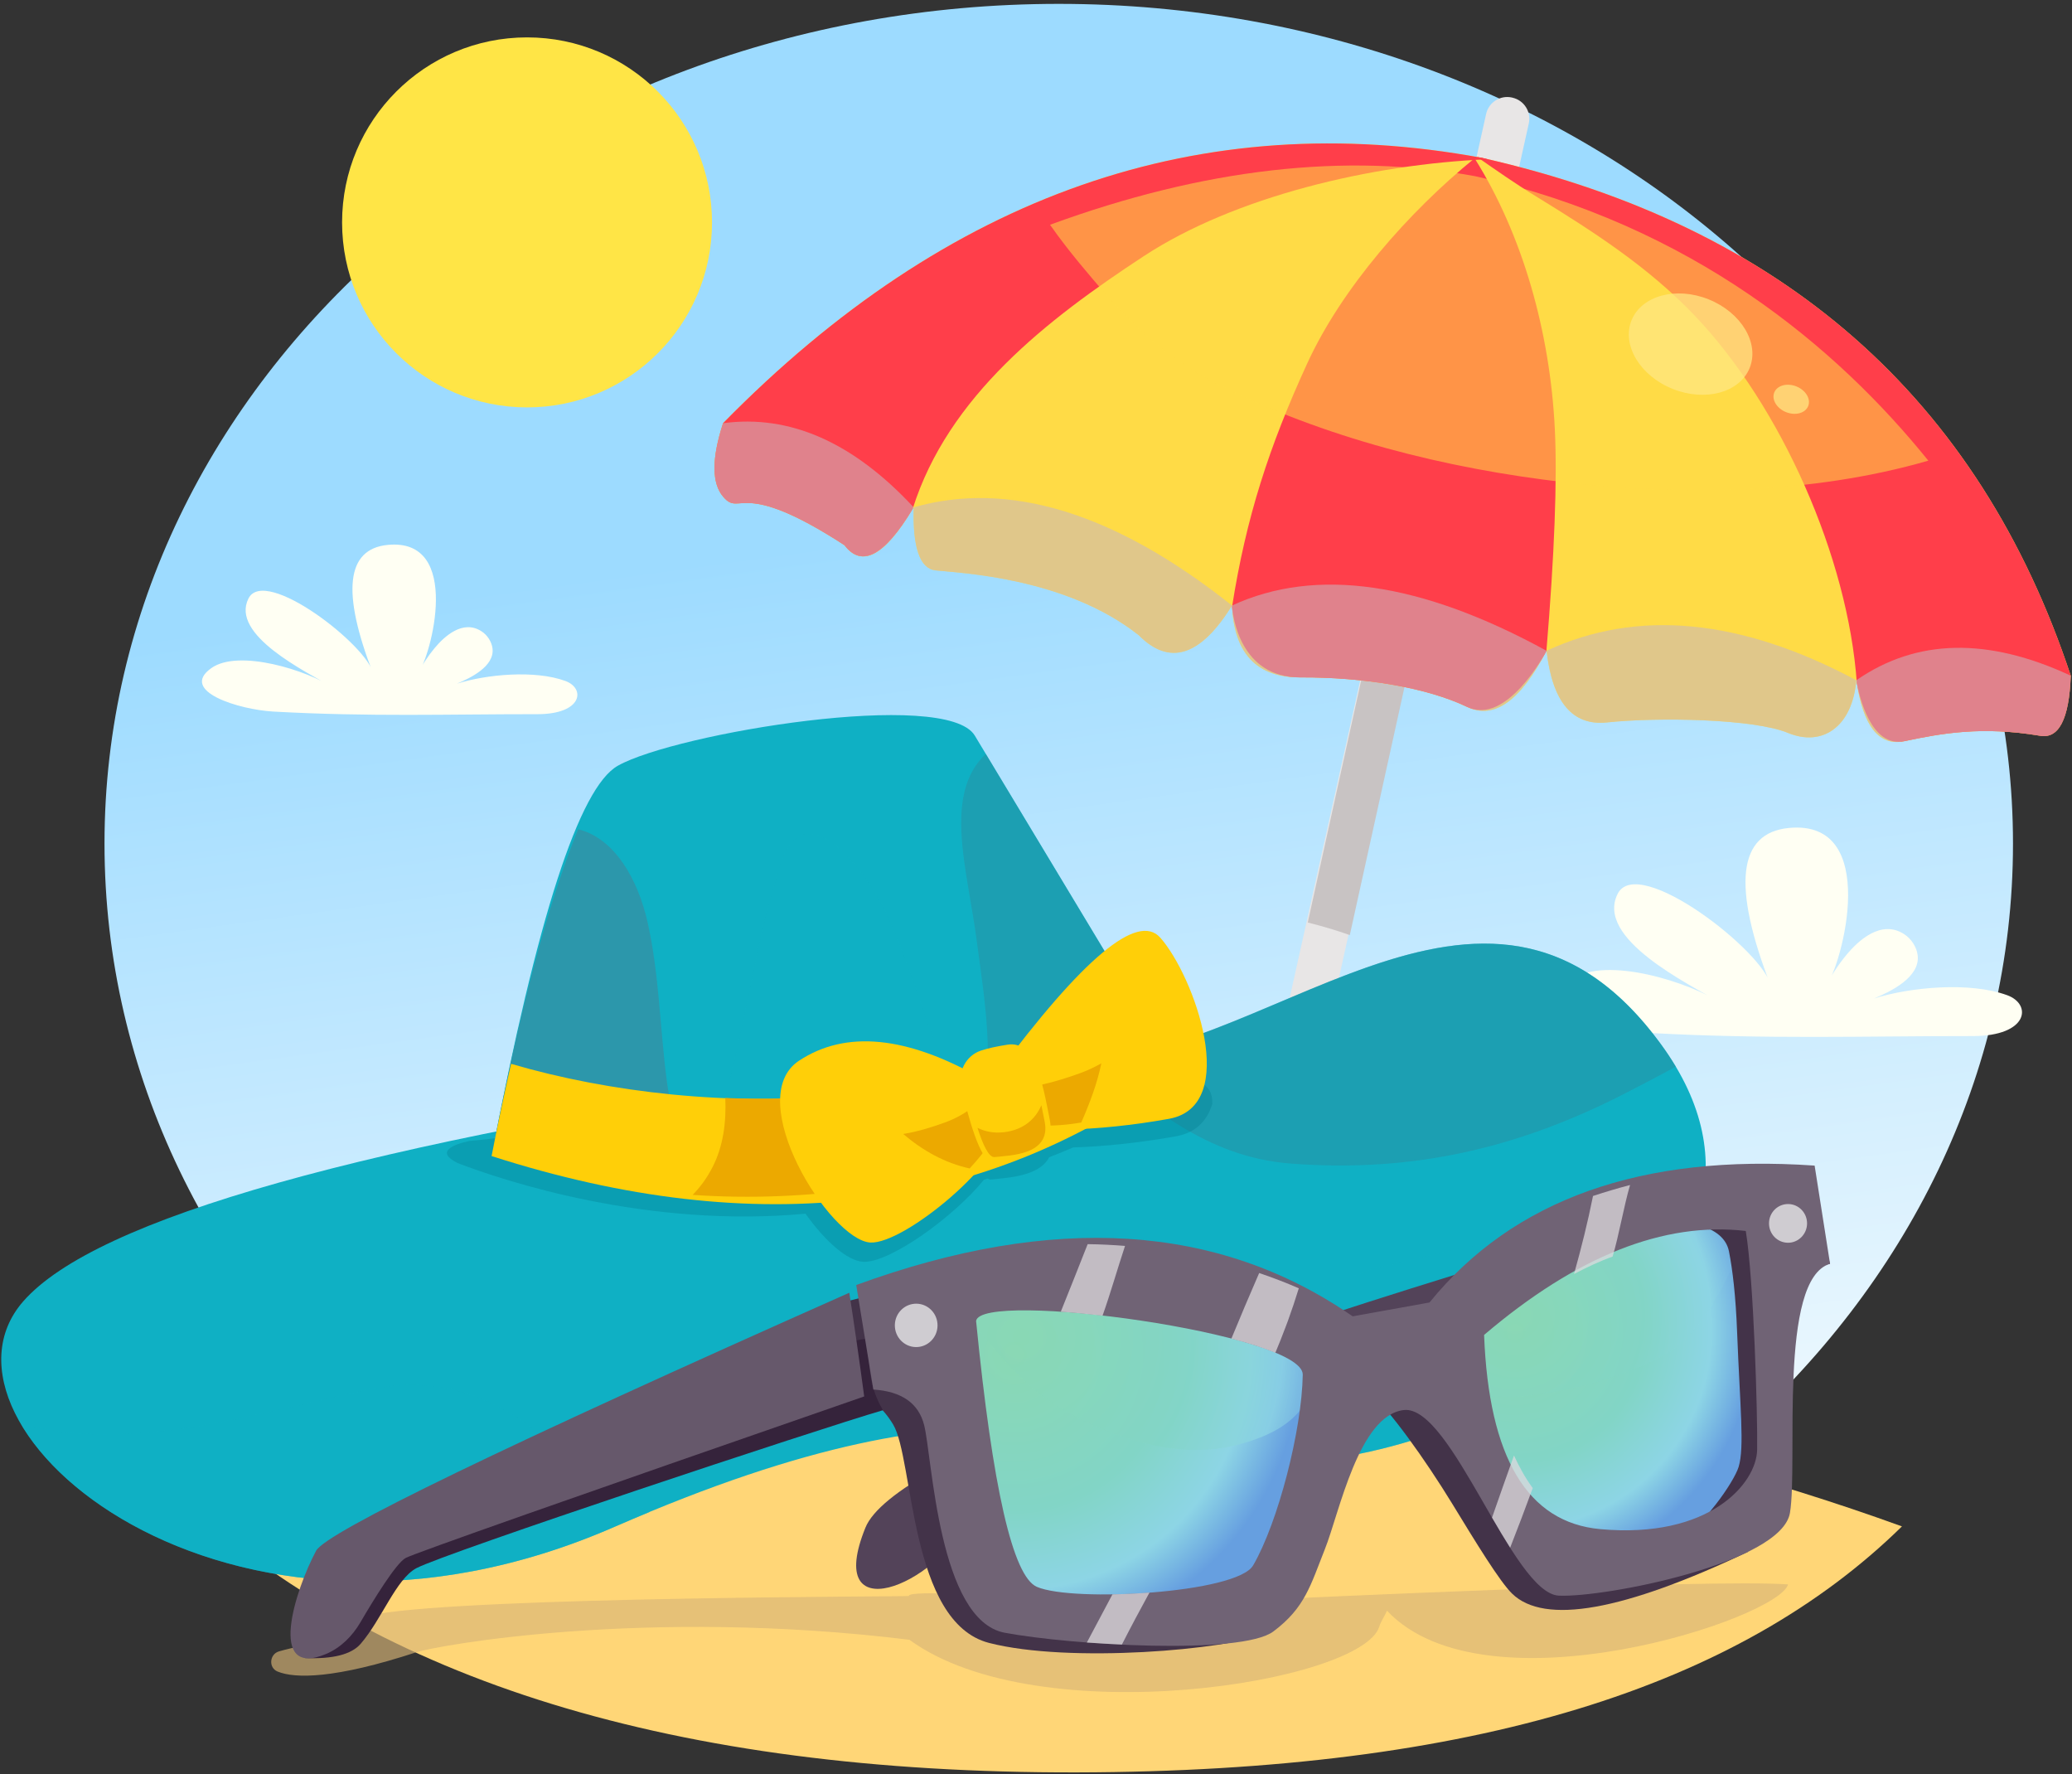
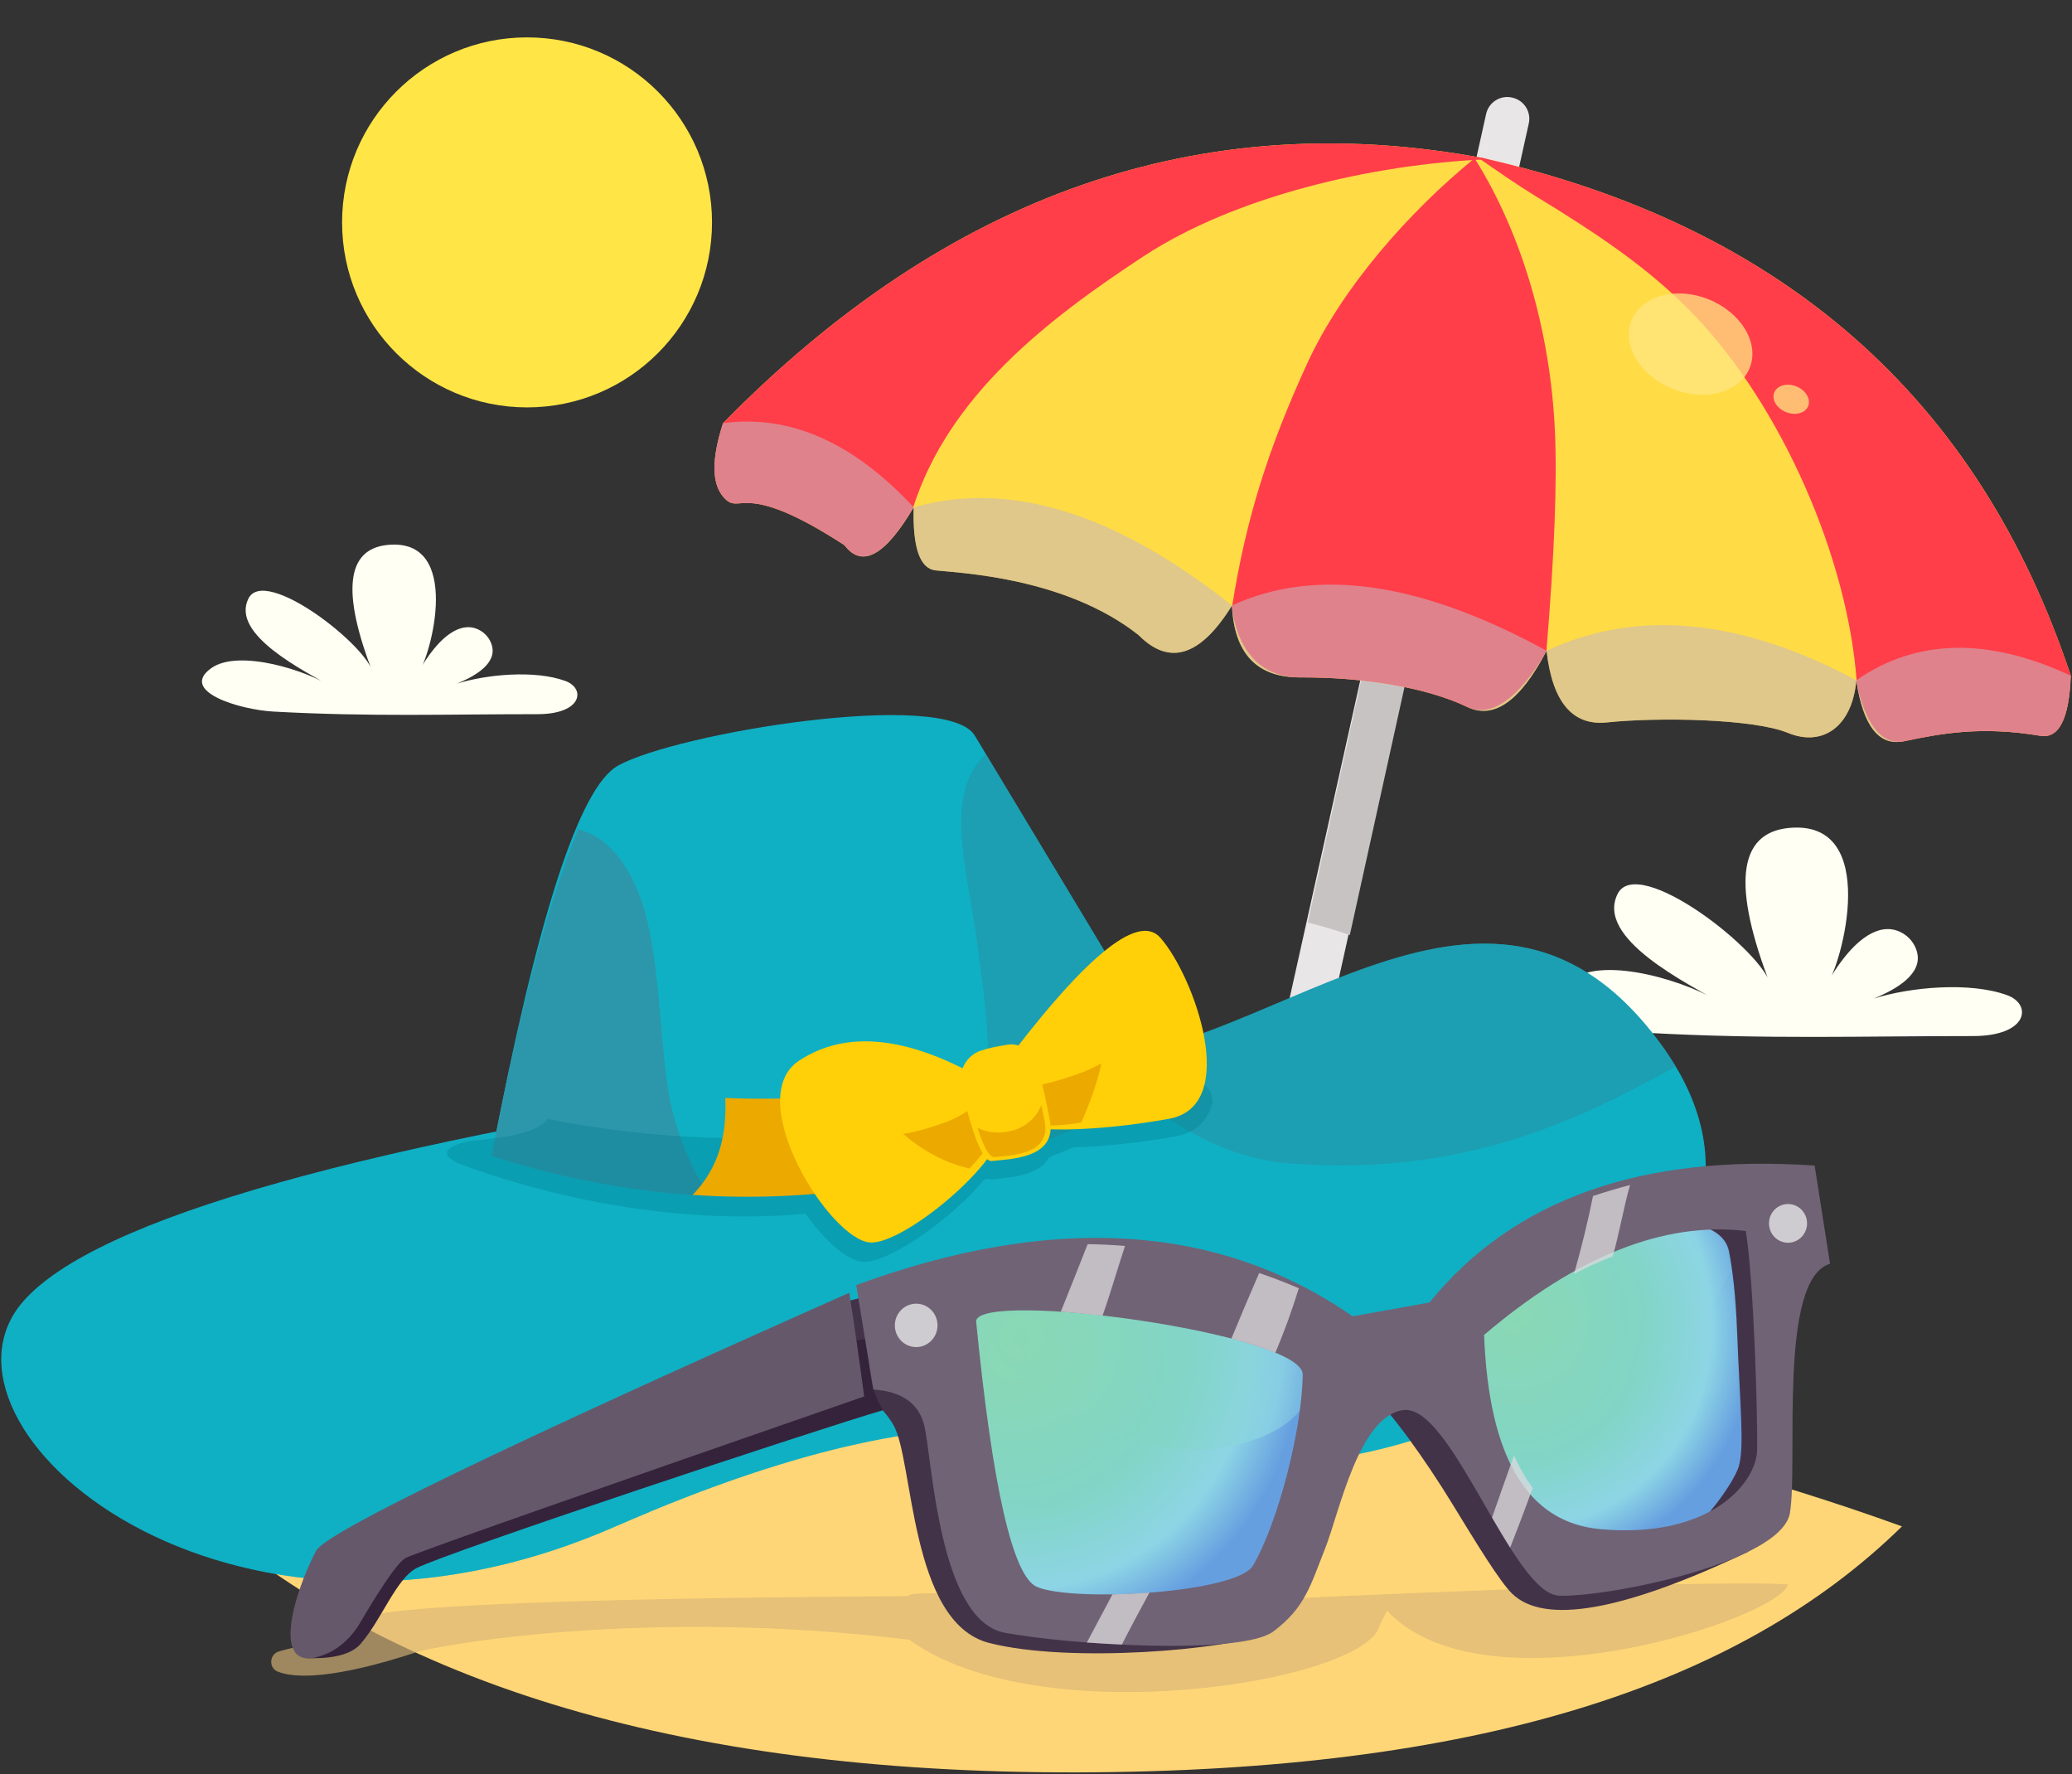
<svg xmlns="http://www.w3.org/2000/svg" width="257" height="220" viewBox="0 0 257 220" fill="none">
  <rect x="0" y="0" width="257" height="220" fill="#333333" stroke="none" />
-   <path d="M12.962 104.613C12.962 162.123 65.954 208.745 131.322 208.745C196.69 208.745 249.681 162.123 249.681 104.613C249.681 47.102 196.69 0.48 131.322 0.48C65.954 0.48 12.962 47.102 12.962 104.613Z" fill="url(#paint0_linear_25_4486)" />
  <path d="M235.909 189.286C203.217 177.45 166.299 170.65 125.148 168.885C90.214 167.384 55.921 172.955 22.263 185.599C46.787 208.492 83.868 219.888 133.512 219.792C182.955 219.692 215.67 209.137 235.909 189.286Z" fill="#FFD677" />
  <path d="M187.594 12.111L187.541 12.096C186.097 11.771 184.658 12.675 184.332 14.124L143.822 196.383H149.379L189.621 15.324C189.951 13.875 189.043 12.436 187.594 12.111Z" fill="#E8E6E6" />
  <g style="mix-blend-mode:multiply">
    <path d="M167.423 115.956L179.292 62.147C177.484 61.721 175.739 60.769 174.338 59.421L162.21 114.402C163.979 114.837 165.725 115.363 167.423 115.956Z" fill="#C8C3C3" />
  </g>
  <path d="M183.84 19.58C148.925 13.129 117.539 24.095 89.683 52.482C88.253 56.896 88.267 59.942 89.721 61.625C91.902 64.15 91.734 59.153 104.747 67.608C106.918 70.487 109.778 68.923 113.326 62.912C113.192 67.909 114.096 70.515 116.038 70.731C118.945 71.056 132.125 71.558 141.235 78.765C145.051 82.619 148.911 81.395 152.808 75.092C153.081 81.055 155.902 84.025 161.268 84.001C169.316 83.963 177.025 85.288 181.994 87.669C185.308 89.257 188.584 86.933 191.826 80.701C192.553 87.076 195.054 90.041 199.325 89.587C205.738 88.913 217.54 89.137 221.772 90.888C226.005 92.638 229.73 90.194 230.251 84.355C231.078 90.06 233.068 92.581 236.219 91.911C240.944 90.907 245.836 90.055 252.928 91.222C255.334 91.725 256.644 89.247 256.845 83.791C245.444 49.402 221.108 28.002 183.84 19.58Z" fill="#FFDB46" />
  <path d="M256.845 83.791C245.444 49.402 221.108 28.002 183.84 19.58C183.701 19.556 183.5 19.523 183.237 19.484C185.499 21.053 187.823 22.693 190.497 24.338C197.613 28.704 204.413 33.066 210.209 39.144C220.94 50.397 229.223 69.157 230.309 84.685C230.591 86.225 232.045 92.796 236.219 91.911C240.944 90.907 245.836 90.055 252.928 91.222C255.334 91.725 256.644 89.247 256.845 83.791Z" fill="#FF3E4A" />
  <path d="M182.898 19.628C174.734 26.28 166.433 35.715 162.143 45.065C157.428 55.337 154.554 64.155 152.818 75.255C152.913 76.412 153.831 84.035 161.268 84.001C169.316 83.963 177.025 85.288 181.994 87.669C186.857 89.998 191.601 81.127 191.807 80.74C192.811 68.708 193.16 59.54 192.854 53.237C192.271 41.234 188.885 29.154 182.898 19.628Z" fill="#FF3E4A" />
  <path d="M141.852 31.775C153.109 24.391 170.081 20.36 184.514 19.752C184.285 19.7 184.069 19.633 183.84 19.58C148.925 13.129 117.539 24.095 89.683 52.482C88.253 56.896 88.267 59.942 89.721 61.625C91.902 64.15 91.734 59.153 104.747 67.608C106.885 70.429 109.701 68.933 113.202 63.108C117.601 49.12 129.873 39.632 141.852 31.775Z" fill="#FF3E4A" />
  <g style="mix-blend-mode:multiply" opacity="0.749">
    <g style="mix-blend-mode:multiply" opacity="0.749">
      <path d="M256.845 83.791C246.568 79.004 237.702 79.19 230.251 84.355C231.079 90.06 233.068 92.581 236.219 91.911C240.944 90.907 245.836 90.056 252.928 91.222C255.334 91.725 256.644 89.247 256.845 83.791Z" fill="#C7B8BF" />
    </g>
    <g style="mix-blend-mode:multiply" opacity="0.749">
      <path d="M113.326 62.912C113.192 67.909 114.096 70.516 116.038 70.731C118.945 71.056 132.125 71.558 141.235 78.765C145.051 82.62 148.911 81.395 152.808 75.092C138.337 63.596 125.177 59.536 113.326 62.912Z" fill="#C7B8BF" />
    </g>
    <g style="mix-blend-mode:multiply" opacity="0.749">
      <path d="M89.683 52.482C88.253 56.896 88.267 59.942 89.721 61.625C91.902 64.15 91.734 59.153 104.747 67.608C106.918 70.487 109.778 68.923 113.326 62.912C105.832 54.844 97.947 51.368 89.683 52.482Z" fill="#C7B8BF" />
    </g>
    <g style="mix-blend-mode:multiply" opacity="0.749">
      <path d="M152.808 75.092C153.081 81.056 155.902 84.025 161.268 84.002C169.316 83.963 177.025 85.288 181.994 87.669C185.308 89.257 188.584 86.933 191.826 80.702C176.212 72.156 163.205 70.286 152.808 75.092Z" fill="#C7B8BF" />
    </g>
    <g style="mix-blend-mode:multiply" opacity="0.749">
      <path d="M191.826 80.702C192.553 87.076 195.054 90.041 199.325 89.587C205.738 88.913 217.54 89.138 221.772 90.888C226.005 92.638 229.73 90.194 230.251 84.355C215.9 76.694 203.093 75.475 191.826 80.702Z" fill="#C7B8BF" />
    </g>
  </g>
  <g style="mix-blend-mode:screen" opacity="0.549">
-     <path d="M136.831 36.117C140.752 40.689 145.405 44.821 150.823 47.551C164.218 54.304 179.244 58.091 194.112 59.808C208.521 61.477 224.651 61.334 239.179 57.125C227.836 43.075 209.922 27.939 182.974 21.852C166.872 18.887 149.293 20.895 130.241 27.872C132.551 31.182 135.291 34.319 136.831 36.117Z" fill="#FFDB46" />
-   </g>
+     </g>
  <g style="mix-blend-mode:screen" opacity="0.749">
    <path d="M217.024 45.619C215.794 48.685 211.514 49.852 207.464 48.226C203.418 46.6 201.132 42.798 202.366 39.728C203.6 36.662 207.88 35.495 211.926 37.121C215.976 38.747 218.257 42.554 217.024 45.619Z" fill="#FFE782" />
  </g>
  <g style="mix-blend-mode:screen" opacity="0.749">
    <path d="M224.278 50.358C223.924 51.238 222.695 51.573 221.533 51.109C220.371 50.641 219.716 49.55 220.07 48.67C220.424 47.79 221.653 47.456 222.815 47.919C223.977 48.388 224.632 49.478 224.278 50.358Z" fill="#FFE782" />
  </g>
  <g style="mix-blend-mode:screen">
    <path d="M244.713 128.481C231.074 128.476 219.224 128.897 204.475 128.088C199.248 127.802 189.975 124.98 194.992 121.446C199.172 118.5 209.635 121.795 213.743 124.531C209.262 121.929 197.861 116.386 200.645 110.844C203.165 105.827 218.98 118.156 219.659 122.312C214.81 109.844 215.546 103.298 221.868 102.676C233.326 101.547 228.511 119.7 226.449 122.388C227.119 120.987 228.004 119.643 229.013 118.424C230.495 116.635 233.307 114.024 236.143 115.817C237.075 116.41 237.74 117.443 237.86 118.481C238.175 121.207 234.474 122.976 232.432 123.828C236.913 122.412 244.311 121.714 248.964 123.416C252.072 124.55 251.589 128.481 244.713 128.481Z" fill="#FFFFF3" />
  </g>
  <path d="M102.705 133.306C45.132 141.751 11.852 151.115 2.876 161.387C-10.59 176.8 27.82 210.476 76.216 189.344C124.617 168.211 137.075 180.411 158.375 181.267C179.679 182.123 227.879 159.383 206.005 129.48C184.136 99.577 156.141 133.095 131.709 131.46C115.426 130.37 105.756 130.986 102.705 133.306Z" fill="#0FB0C4" />
  <g style="mix-blend-mode:screen" opacity="0.502">
    <path d="M160.187 144.3C175.251 145.438 188.397 142.378 201.696 135.52C203.6 134.54 205.704 133.454 207.856 132.268C207.306 131.345 206.689 130.417 206.005 129.48C185.059 100.844 158.504 130.346 134.836 131.465C142.751 136.969 149.341 143.482 160.187 144.3Z" fill="#298D9F" />
  </g>
  <g style="mix-blend-mode:multiply" opacity="0.549">
    <path d="M44.922 172.472C32.225 175.208 15.607 180.372 2.542 176.475C10.973 191.018 40.928 204.757 76.216 189.344C77.723 188.689 79.162 188.091 80.597 187.498C67.541 180.138 61.894 168.809 44.922 172.472Z" fill="#0FB0C4" />
  </g>
  <g style="mix-blend-mode:multiply" opacity="0.322">
    <path d="M171.358 157.107C165.806 158.408 139.303 169.455 131.451 172.114C127.214 173.548 122.905 175.48 118.534 177.23C135.453 175.906 145.238 180.741 158.375 181.267C171.784 181.807 195.824 172.989 206.359 158.929C198.875 149.867 184.839 153.946 171.358 157.107Z" fill="#0FB0C4" />
  </g>
  <path d="M60.975 143.363C66.628 113.78 71.85 97.64 76.642 94.953C83.829 90.916 117.386 85.364 120.906 91.218C123.254 95.12 131.609 108.993 145.974 132.837C122.298 150.445 93.963 153.955 60.975 143.363Z" fill="#0FB0C4" />
  <g style="mix-blend-mode:screen" opacity="0.502">
    <path d="M119.557 144.774C130.595 141.699 139.399 137.72 145.974 132.837C134.086 113.106 126.185 99.993 122.274 93.494C116.951 98.482 119.978 107.812 121.121 116.453C122.068 123.622 123.546 131.905 121.537 139.078C120.963 141.12 120.298 143.009 119.557 144.774Z" fill="#298D9F" />
  </g>
  <g style="mix-blend-mode:multiply" opacity="0.549">
    <path d="M117.004 131.838C114.235 125.32 112.518 118.166 109.209 111.896C106.679 107.104 99.238 97.889 96.569 107.903C96.196 109.232 95.814 110.552 95.431 111.877C92.963 120.389 91.242 136.63 85.479 148.16C100.266 149.24 113.044 146.911 122.996 143.746C120.432 140.226 118.735 135.898 117.004 131.838Z" fill="#0FB0C4" />
  </g>
  <path d="M82.706 134.033C81.855 127.553 81.768 120.805 80.334 114.416C79.105 108.931 76.183 103.938 71.711 102.833C67.953 112.078 64.376 125.587 60.975 143.363C70.544 146.433 79.583 147.911 87.952 148.317C85.288 144.08 83.404 139.346 82.706 134.033Z" fill="#2C97AB" />
  <g style="mix-blend-mode:multiply" opacity="0.322">
    <path d="M137.859 132.192C134.631 128.686 131.083 128.428 126.018 134.415C125.583 134.262 125.114 134.176 124.564 134.262C123.168 134.487 122.044 134.721 121.121 135.023C119.959 135.396 119.165 136.285 118.768 137.328C114.244 135.386 104.379 132.062 97.555 136.395C95.905 137.442 95.211 139.126 95.12 141.087C92.744 141.149 90.357 141.149 87.976 141.072V141.077C81.075 140.843 74.251 140.02 67.9 138.758C67.097 140.121 63.878 141.029 58.249 141.479C56.131 141.943 53.965 142.832 56.767 144.233C62.467 146.419 80.257 152.349 99.912 150.507C102.284 153.869 105.106 156.38 107.071 156.476C110.309 156.629 118.214 151 122.049 146.294C122.207 146.247 122.355 146.199 122.508 146.151C122.628 146.208 122.747 146.29 122.867 146.275C124.55 146.07 128.892 145.983 130.126 143.516C131.173 143.109 132.163 142.698 133.125 142.292C136.816 142.186 141.355 141.718 145.84 140.919C148.375 140.47 149.752 138.939 150.369 136.878C150.565 131.336 140.604 135.176 137.859 132.192Z" fill="#00798C" />
  </g>
-   <path d="M63.39 131.924C62.396 136.328 61.592 140.144 60.975 143.363C93.963 153.955 122.298 150.445 145.974 132.837C143.841 129.294 141.393 125.238 138.638 120.662C124.11 138.791 87.718 139.068 63.39 131.924Z" fill="#FFCF08" />
  <path d="M105.909 139.805C105.282 138.48 104.771 137.132 104.374 135.774C99.654 136.247 94.795 136.352 89.96 136.161C90.099 139.188 89.697 142.163 88.387 144.721C87.669 146.122 86.828 147.241 85.91 148.179C93.384 148.686 100.333 148.317 106.669 147.423C106.162 145.185 105.875 142.894 105.88 140.599C105.88 140.345 105.899 140.073 105.909 139.805Z" fill="#ECA900" />
  <path d="M123.551 133.287C134.334 118.782 141.125 113.115 143.923 116.286C148.126 121.044 153.913 137.136 144.994 138.743C136.075 140.355 126.898 140.556 125.31 139.006C124.249 137.973 123.665 136.065 123.551 133.287Z" fill="#FFCF08" />
  <path d="M134.115 139.202C135.157 136.821 136.085 134.382 136.606 131.866C135.784 132.316 134.951 132.722 134.119 133.028C130.901 134.214 127.295 135.18 123.799 135.104C124.043 136.319 124.459 137.682 125.239 138.442C126.162 139.341 129.088 140.049 134.115 139.202Z" fill="#ECA900" />
  <path d="M121.757 133.741C112.451 128.452 104.905 127.715 99.109 131.536C91.959 136.252 102.93 153.807 107.956 154.084C112.197 154.314 124.789 143.774 124.282 139.508C123.78 135.243 123.005 134.415 121.757 133.741Z" fill="#FFCF08" />
  <path d="M120.27 144.898C122.479 142.531 124.01 140.187 123.828 138.652C123.627 136.959 123.383 135.821 123.082 135.008C121.542 136.816 119.639 138.294 117.305 139.159C115.607 139.786 113.833 140.331 112.03 140.623C114.441 142.679 117.205 144.233 120.27 144.898Z" fill="#ECA900" />
  <path d="M121.661 130.288C119.811 130.905 118.792 132.899 119.227 134.803C120.021 138.255 121.59 144.152 123.024 143.975C125.047 143.726 131.169 143.755 130.217 138.896C129.265 134.033 128.38 129.002 124.952 129.552C123.622 129.762 122.541 129.992 121.661 130.288Z" fill="#FFCF08" />
  <path d="M124.583 140.398C123.278 140.556 122.173 140.326 121.241 139.862C121.886 141.88 122.647 143.573 123.364 143.487C125.114 143.272 130.399 143.301 129.576 139.097C129.442 138.413 129.308 137.729 129.165 137.055C128.462 138.748 126.965 140.101 124.583 140.398Z" fill="#ECA900" />
  <g style="mix-blend-mode:multiply" opacity="0.651">
    <path d="M157.671 198.348C149.346 199.123 139.293 200.491 131.044 198.97C124.689 197.799 112.532 197.143 112.728 197.918C112.523 198.009 59.426 197.99 46.653 200.161C42.387 201.725 39.57 202.896 39.207 203.375C38.8 203.915 36.313 204.274 34.592 204.79C33.415 205.144 33.291 206.823 34.429 207.286C36.591 208.176 41.545 208.205 51.65 204.891C54.184 204.063 80.123 199.329 112.8 203.346C128.906 215.081 169.029 208.635 171.086 201.691C171.253 201.117 171.698 200.491 172.037 199.74C184.246 212.729 220.624 200.716 221.777 196.483C212.38 195.771 158.422 198.277 157.671 198.348Z" fill="#D8B577" />
  </g>
-   <path d="M223.819 145.352C149.633 166.222 110.811 180.917 107.344 189.439C102.15 202.222 115.99 196.799 120.184 188.306C122.977 182.644 158.58 172.118 226.99 156.719L223.819 145.352Z" fill="#534359" />
  <path d="M216.904 192.4C201.347 199.788 191.563 201.529 187.551 197.622C186.006 196.115 183.046 191.257 180.105 186.441C176.877 181.161 172.219 174.572 169.804 172.673C165.347 169.172 181.444 170.272 183.653 177.551C184.72 181.051 184.959 189.439 191.888 192.4C199.358 195.594 213.623 193.208 216.904 192.4Z" fill="#433349" />
  <path d="M124.526 198.894C123.943 196.603 118.515 173.888 117.836 170.865C117.367 168.771 116.454 161.172 113.742 158.393C110.524 160.034 106.865 160.971 103.188 161.808L105.354 172.42C107.616 172.974 109.424 174.39 110.787 176.661C113.36 180.961 112.762 201.185 122.68 203.738C132.603 206.297 152.349 204.589 157.055 202.557L157.117 198.923C135.779 200.434 124.918 200.424 124.526 198.894Z" fill="#433349" />
  <path d="M148.786 163.395C155.075 166.614 158.269 170.086 158.37 173.821C158.518 179.421 156.275 195.25 148.791 198.148C154.228 198.803 157.294 198.478 157.997 197.177C159.044 195.221 164.936 172.07 164.065 168.321C163.195 164.572 154.415 161.932 148.786 163.395Z" fill="#433349" />
  <path d="M107.535 166.031C101.409 166.141 58.761 184.356 52.932 186.288C48.197 187.857 38.198 204.905 37.834 205.613C41.297 205.757 43.597 205.164 44.735 203.848C47.36 200.807 49.139 195.786 51.65 194.466C55.328 192.538 101.495 177.212 109.52 174.878C107.755 171.894 107.884 169.55 107.535 166.031Z" fill="#35233B" />
  <path d="M220.624 150.852C209.688 145.539 195.915 149.513 179.311 162.774C180.358 186.972 188.804 197.024 204.647 192.926C218.783 189.272 220.577 182.037 220.275 171.573C220.075 164.601 220.189 157.695 220.624 150.852Z" fill="url(#paint1_radial_25_4486)" />
  <path style="mix-blend-mode:screen" opacity="0.749" d="M208.894 166.227C213.647 161.43 215.378 155.591 218.066 150.01C212.547 148.652 198.44 147.495 179.311 162.774C179.435 165.576 179.885 168.742 180.669 172.281C187.933 175.332 204.834 170.325 208.894 166.227Z" fill="url(#paint2_radial_25_4486)" />
  <path d="M117.257 162.932C128.208 155.715 143.712 157.155 163.778 167.25C166.562 191.319 159.073 202.763 141.307 201.577C125.454 200.515 122.35 193.696 120.987 183.318C120.074 176.403 118.835 169.603 117.257 162.932Z" fill="url(#paint3_radial_25_4486)" />
  <path style="mix-blend-mode:screen" opacity="0.749" d="M133.665 175.82C139.786 178.88 147.074 181.004 153.927 179.062C160.522 177.192 162.736 174.285 163.994 168.359C164.085 167.924 164.214 167.527 164.367 167.164C140.867 155.806 123.99 159.771 119.07 161.989C123.177 167.13 126.979 172.482 133.665 175.82Z" fill="url(#paint4_radial_25_4486)" />
  <path d="M200.468 151.354C209.166 150.737 213.824 152.009 214.451 155.175C214.9 157.446 215.292 160.674 215.465 165.241C215.823 174.5 216.392 179.464 215.651 181.903C215.077 183.801 211.089 189.53 208.262 190.731C205.441 191.926 219.902 188.277 220.094 181.668C220.28 175.055 220.261 157.308 219.974 156.366C217.047 146.796 208.377 149.981 200.468 151.354Z" fill="#433349" />
  <path fill-rule="evenodd" clip-rule="evenodd" d="M222.016 187.613C220.978 193.825 199.109 198.129 193.356 197.875C187.599 197.622 180.052 174.184 174.127 174.858C168.527 175.499 166.127 187.608 164.338 192.094C162.554 196.579 161.88 199.367 157.939 202.318C153.999 205.264 132.847 204.016 124.622 202.476C116.396 200.936 115.646 180.793 114.627 176.728C113.943 174.017 111.844 172.544 108.324 172.314L106.201 159.355C130.638 150.426 151.163 151.722 167.781 163.238L177.307 161.521C187.694 148.724 203.619 143.062 225.077 144.544L226.99 156.72C220.515 158.632 223.054 181.405 222.016 187.613ZM161.588 170.473C161.674 165.375 121.604 159.928 121.069 163.812C123.111 184.499 125.621 195.489 128.61 196.785C133.091 198.726 153.43 197.574 155.434 194.121C158.532 188.78 161.473 177.36 161.588 170.473ZM217.947 179.775C218.018 175.561 217.526 158.585 216.536 152.65C206.374 151.473 195.556 155.773 184.079 165.543C184.662 180.765 189.459 188.794 198.473 189.626C211.997 190.869 217.875 183.983 217.947 179.775Z" fill="#706375" />
  <g style="mix-blend-mode:screen" opacity="0.749">
    <path d="M139.542 154.505C138.05 154.386 136.505 154.305 134.908 154.285C133.808 157.078 132.699 159.871 131.575 162.664C133.206 162.774 134.961 162.951 136.754 163.156C137.754 160.34 138.586 157.394 139.542 154.505Z" fill="#DDDADE" />
  </g>
  <g style="mix-blend-mode:screen" opacity="0.749">
    <path d="M159.46 164.553C159.556 164.299 159.651 164.046 159.747 163.793C160.235 162.454 160.68 161.11 161.096 159.761C159.666 159.139 158.045 158.494 156.18 157.867C155.008 160.56 153.86 163.271 152.736 165.997C154.86 166.547 156.72 167.14 158.188 167.757C158.638 166.691 159.058 165.624 159.46 164.553Z" fill="#DDDADE" />
  </g>
  <g style="mix-blend-mode:screen" opacity="0.749">
    <path d="M197.589 148.312C196.943 151.545 196.135 154.768 195.236 157.987C196.886 157.121 198.488 156.371 200.018 155.83C200.788 153.276 201.429 149.508 202.184 146.954C200.664 147.346 199.129 147.806 197.589 148.312Z" fill="#DDDADE" />
  </g>
  <g style="mix-blend-mode:screen" opacity="0.749">
    <path d="M185.064 188.196C185.82 189.492 186.57 190.759 187.312 191.926C188.273 189.473 189.21 187.015 190.114 184.533C189.201 183.313 188.45 181.927 187.785 180.492C186.867 183.065 185.953 185.633 185.064 188.196Z" fill="#DDDADE" />
  </g>
  <g style="mix-blend-mode:screen" opacity="0.749">
    <path d="M142.574 197.493C141.034 197.612 139.48 197.689 137.983 197.713C136.922 199.702 135.86 201.692 134.808 203.686C136.228 203.791 137.692 203.872 139.155 203.939C140.25 201.787 141.398 199.64 142.574 197.493Z" fill="#DDDADE" />
  </g>
  <path d="M105.34 160.311C62.477 179.354 40.431 190.023 39.207 192.309C36.6 197.191 33.076 208.186 40.421 205.116C42.248 204.35 43.697 202.901 44.697 201.194C46.332 198.397 49.135 193.82 50.325 193.198C51.478 192.596 70.43 185.92 107.191 173.17C106.555 168.422 105.938 164.137 105.34 160.311Z" fill="#66586B" />
  <path d="M116.286 164.405C116.262 165.887 115.057 167.073 113.594 167.049C112.135 167.025 110.968 165.801 110.992 164.314C111.016 162.827 112.221 161.645 113.685 161.669C115.148 161.693 116.31 162.917 116.286 164.405Z" fill="#CFCCD1" />
  <path d="M224.139 151.751C224.115 153.075 223.039 154.132 221.739 154.113C220.433 154.089 219.395 152.999 219.419 151.669C219.438 150.345 220.514 149.288 221.82 149.312C223.121 149.331 224.159 150.426 224.139 151.751Z" fill="#CFCCD1" />
  <g style="mix-blend-mode:screen">
    <path d="M66.666 88.564C55.571 88.559 45.93 88.903 33.937 88.243C29.68 88.009 22.144 85.718 26.223 82.844C29.623 80.448 38.135 83.126 41.473 85.35C37.829 83.236 28.552 78.727 30.819 74.217C32.87 70.138 45.73 80.166 46.284 83.547C42.339 73.409 42.941 68.081 48.082 67.574C57.403 66.656 53.481 81.424 51.808 83.609C52.353 82.466 53.07 81.376 53.893 80.386C55.098 78.932 57.389 76.809 59.694 78.267C60.454 78.746 60.99 79.587 61.09 80.429C61.343 82.648 58.335 84.087 56.676 84.781C60.32 83.628 66.336 83.059 70.124 84.446C72.649 85.369 72.256 88.564 66.666 88.564Z" fill="#FFFFF3" />
  </g>
  <path d="M88.315 27.581C88.315 40.249 78.043 50.521 65.375 50.521C52.702 50.521 42.43 40.249 42.43 27.581C42.43 14.908 52.702 4.636 65.375 4.636C78.043 4.636 88.315 14.908 88.315 27.581Z" fill="#FFE546" />
  <defs>
    <linearGradient id="paint0_linear_25_4486" x1="-9.181" y1="22.493" x2="19.034" y2="227.171" gradientUnits="userSpaceOnUse">
      <stop offset="0.289" stop-color="#9DDBFF" />
      <stop offset="1" stop-color="#FBFDFE" />
    </linearGradient>
    <radialGradient id="paint1_radial_25_4486" cx="0" cy="0" r="1" gradientUnits="userSpaceOnUse" gradientTransform="translate(187.861 165.198) scale(29.817 29.817)">
      <stop stop-color="#8AD8B4" />
      <stop offset="0.54" stop-color="#82D5C6" />
      <stop offset="0.818" stop-color="#8DD5E5" />
      <stop offset="1" stop-color="#669FE0" />
    </radialGradient>
    <radialGradient id="paint2_radial_25_4486" cx="0" cy="0" r="1" gradientUnits="userSpaceOnUse" gradientTransform="translate(187.861 163.069) scale(29.817 29.817)">
      <stop stop-color="#8AD8B4" />
      <stop offset="0.54" stop-color="#82D5C6" />
      <stop offset="0.818" stop-color="#8DD5E5" />
      <stop offset="1" stop-color="#669FE0" />
    </radialGradient>
    <radialGradient id="paint3_radial_25_4486" cx="0" cy="0" r="1" gradientUnits="userSpaceOnUse" gradientTransform="translate(125.72 167.974) scale(35.715 35.715)">
      <stop stop-color="#8AD8B4" />
      <stop offset="0.54" stop-color="#82D5C6" />
      <stop offset="0.818" stop-color="#8DD5E5" />
      <stop offset="1" stop-color="#669FE0" />
    </radialGradient>
    <radialGradient id="paint4_radial_25_4486" cx="0" cy="0" r="1" gradientUnits="userSpaceOnUse" gradientTransform="translate(126.701 165.812) scale(39.849 39.849)">
      <stop stop-color="#8AD8B4" />
      <stop offset="0.54" stop-color="#82D5C6" />
      <stop offset="0.818" stop-color="#8DD5E5" />
      <stop offset="1" stop-color="#669FE0" />
    </radialGradient>
  </defs>
</svg>